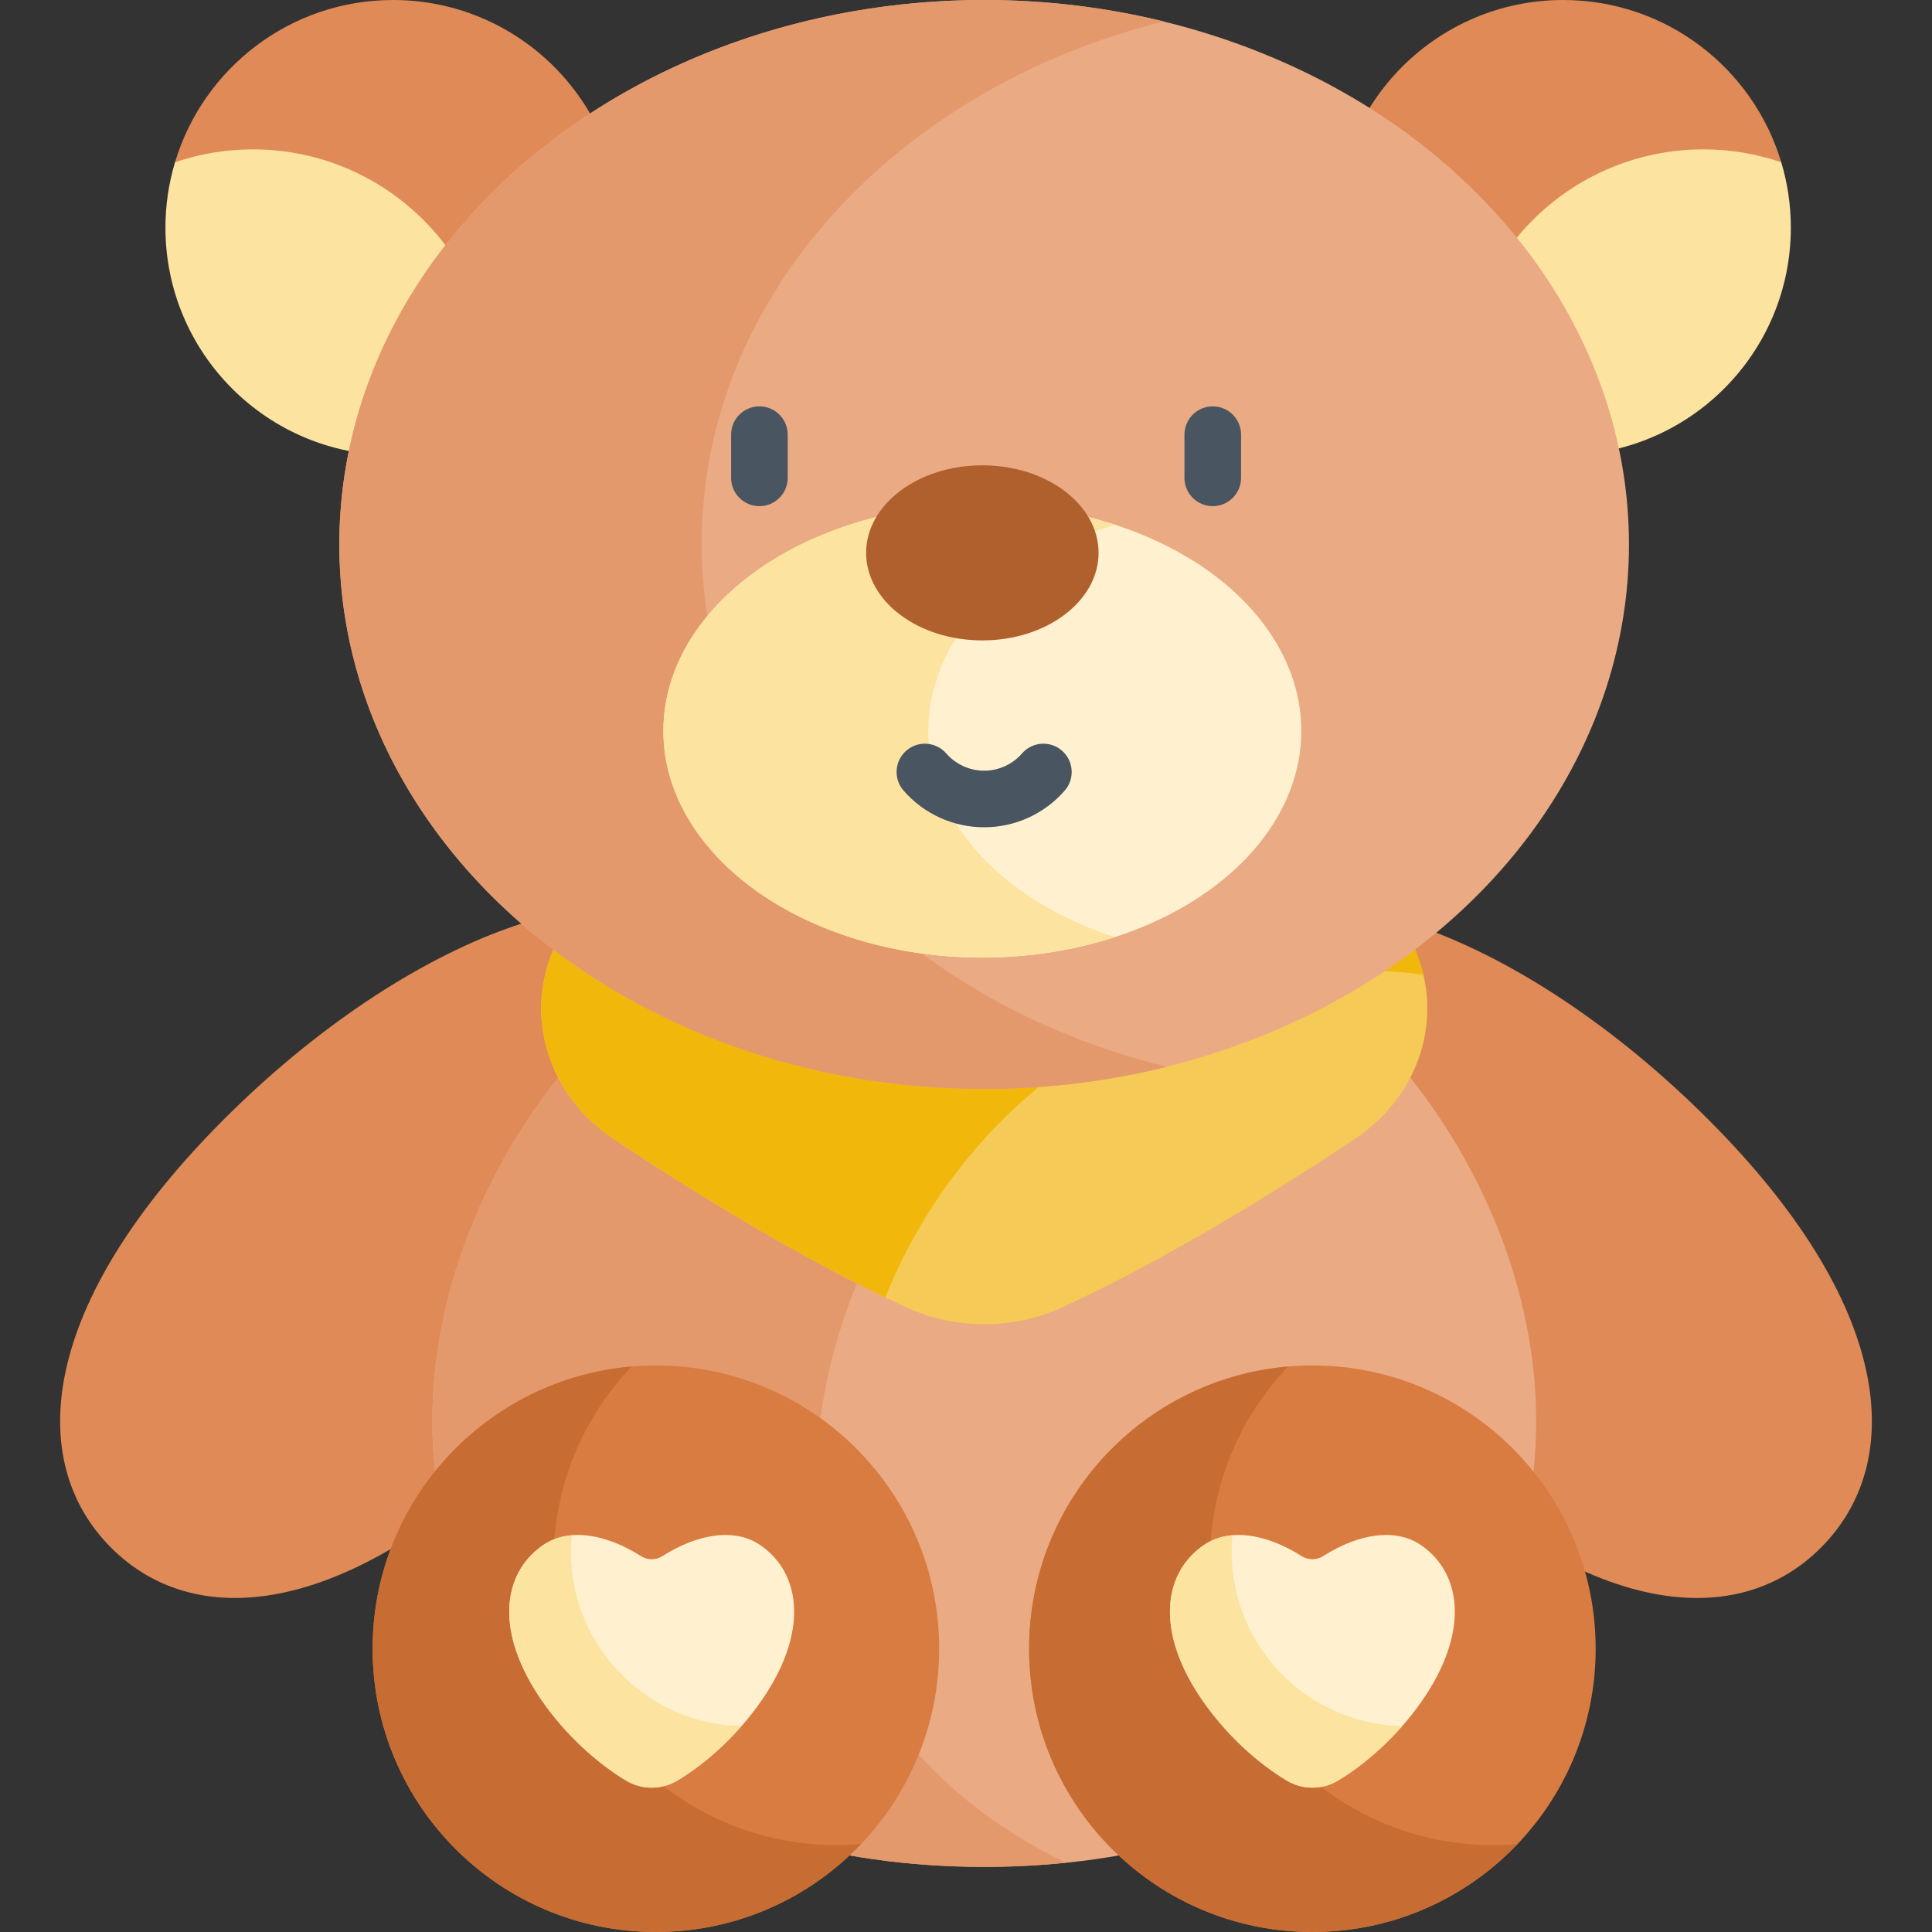
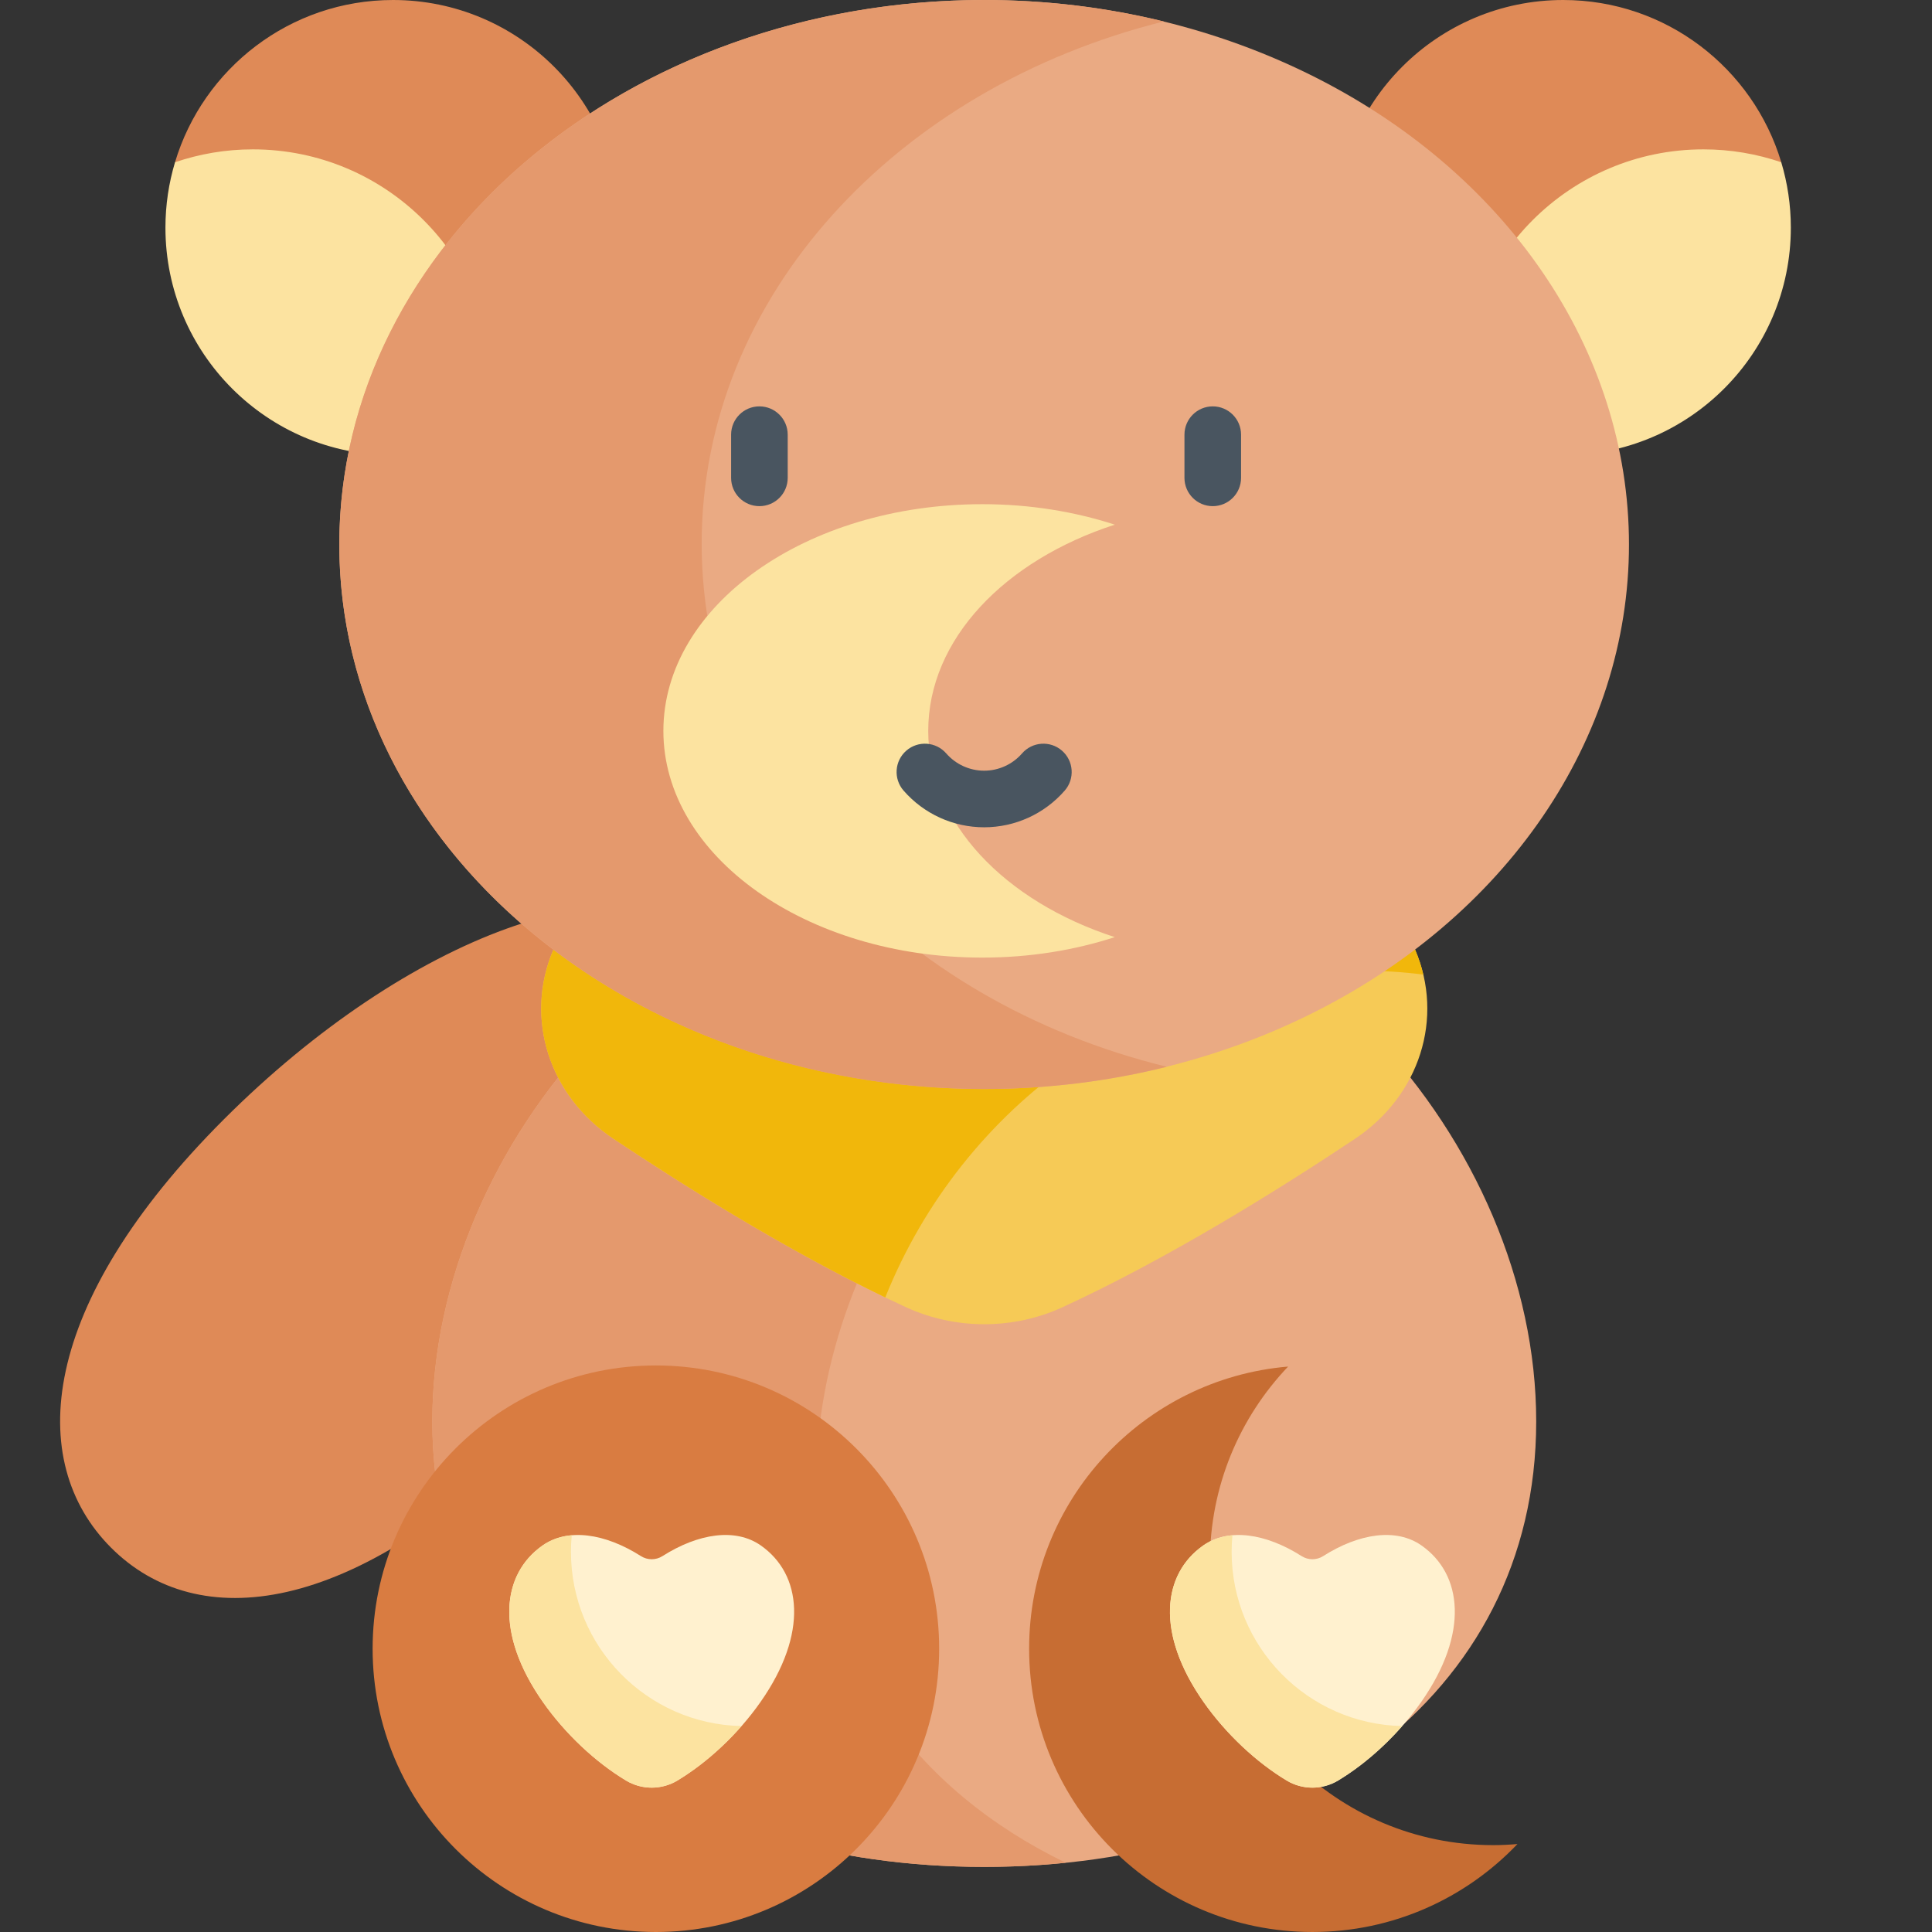
<svg xmlns="http://www.w3.org/2000/svg" id="Capa_1" enable-background="new 0 0 512 512" height="512" viewBox="0 0 512 512" width="512">
  <rect x="0" y="0" width="512" height="512" fill="#333333" stroke="none" />
  <g>
    <g>
      <path d="m189.399 249.556c22.917 22.917 1.832 81.157-47.094 130.083s-89.93 53.452-112.847 30.535-19.067-64.598 29.858-113.524 107.166-70.011 130.083-47.094z" fill="#df8a57" />
    </g>
    <g>
-       <path d="m322.601 249.556c-22.917 22.917-1.832 81.157 47.094 130.083s89.93 53.452 112.847 30.535 19.068-64.598-29.858-113.524-107.166-70.011-130.083-47.094z" fill="#df8a57" />
-     </g>
+       </g>
    <g>
      <path d="m407.109 376.696c0 73.737-65.488 118.049-146.271 118.049s-146.271-44.311-146.271-118.049 65.488-148.978 146.271-148.978 146.271 75.24 146.271 148.978z" fill="#eaaa83" />
    </g>
    <g>
      <path d="m216.33 392.732c0-63.819 49.059-128.753 114.629-145.07-20.82-12.498-44.712-19.945-70.12-19.945-80.783 0-146.271 75.241-146.271 148.978s65.488 118.049 146.271 118.049c7.336 0 14.543-.37 21.589-1.09-39.807-19.308-66.098-54.206-66.098-100.922z" fill="#e4996d" />
    </g>
    <g>
      <path d="m360.617 218.028h-99.778-99.778l-14.415 33.674c-7.741 18.084-1.188 38.672 15.952 50.097 20.648 13.765 49.63 31.778 77.487 44.622 13.046 6.015 28.463 6.015 41.509 0 27.857-12.844 56.839-30.858 77.487-44.622 17.14-11.426 23.693-32.014 15.952-50.097z" fill="#f6ca56" />
    </g>
    <g>
      <circle cx="173.818" cy="436.93" fill="#d97c41" r="75.07" />
    </g>
    <g>
-       <circle cx="347.797" cy="436.93" fill="#d97c41" r="75.07" />
-     </g>
+       </g>
    <g>
-       <path d="m221.73 488.981c-41.46 0-75.07-33.61-75.07-75.07 0-20.072 7.893-38.289 20.725-51.758-38.446 3.266-68.637 35.485-68.637 74.776 0 41.46 33.61 75.07 75.07 75.07 21.388 0 40.671-8.959 54.345-23.312-2.122.182-4.264.294-6.433.294z" fill="#c76d33" />
-     </g>
+       </g>
    <g>
      <path d="m395.71 488.981c-41.46 0-75.07-33.61-75.07-75.07 0-20.072 7.893-38.289 20.725-51.758-38.446 3.266-68.637 35.486-68.637 74.776 0 41.46 33.61 75.07 75.07 75.07 21.388 0 40.671-8.959 54.345-23.312-2.123.182-4.265.294-6.433.294z" fill="#c76d33" />
    </g>
    <g>
      <path d="m376.713 409.563c-6.698-4.69-16.532-3.236-26.067 2.824-1.737 1.104-3.959 1.104-5.697 0-9.535-6.06-19.369-7.514-26.067-2.824-10.862 7.606-12.664 23.284.045 41.434 5.952 8.501 14.031 16.034 22.056 20.862 4.186 2.518 9.444 2.518 13.63 0 8.024-4.827 16.104-12.361 22.056-20.862 12.708-18.15 10.906-33.828.044-41.434z" fill="#fff1cf" />
    </g>
    <g>
      <path d="m326.397 411.249c0-1.481.073-2.946.209-4.391-2.844.242-5.464 1.122-7.725 2.706-10.862 7.606-12.664 23.284.045 41.434 5.952 8.501 14.031 16.034 22.056 20.862 4.186 2.518 9.444 2.518 13.63 0 5.929-3.567 11.886-8.612 16.995-14.431-25.057-.524-45.21-20.997-45.21-46.18z" fill="#fce3a0" />
    </g>
    <g>
      <path d="m360.552 257.225c5.634 0 11.187.359 16.641 1.041-.523-2.21-1.238-4.406-2.162-6.565l-14.415-33.674h-99.778-99.778l-14.415 33.674c-7.741 18.084-1.188 38.672 15.952 50.097 19.298 12.864 45.874 29.437 72.009 42.036 20.394-50.826 69.098-86.609 125.946-86.609z" fill="#f1b70b" />
    </g>
    <g>
      <path d="m201.624 409.563c-6.698-4.69-16.532-3.236-26.067 2.824-1.737 1.104-3.959 1.104-5.697 0-9.535-6.06-19.369-7.514-26.067-2.824-10.862 7.606-12.664 23.284.045 41.434 5.952 8.501 14.031 16.034 22.056 20.862 4.186 2.518 9.444 2.518 13.63 0 8.024-4.827 16.104-12.361 22.056-20.862 12.708-18.15 10.906-33.828.044-41.434z" fill="#fff1cf" />
    </g>
    <g>
      <path d="m151.309 411.249c0-1.481.073-2.946.209-4.391-2.844.242-5.463 1.122-7.725 2.706-10.862 7.606-12.664 23.284.045 41.434 5.952 8.501 14.031 16.034 22.056 20.862 4.186 2.518 9.444 2.518 13.63 0 5.929-3.567 11.886-8.612 16.995-14.431-25.058-.524-45.21-20.997-45.21-46.18z" fill="#fce3a0" />
    </g>
    <g>
      <path d="m46.381 42.998 83.587 71.861c20.406-9.672 34.523-30.451 34.523-54.534-.001-33.317-27.009-60.325-60.325-60.325-27.292 0-50.339 18.129-57.785 42.998z" fill="#df8a57" />
    </g>
    <g>
      <path d="m67.001 39.582c-7.218 0-14.148 1.213-20.621 3.416-1.644 5.489-2.538 11.302-2.538 17.326 0 33.316 27.008 60.324 60.324 60.324 9.233 0 17.978-2.082 25.801-5.79.654-3.669 1.014-7.439 1.014-11.296.001-35.335-28.644-63.98-63.98-63.98z" fill="#fce3a0" />
    </g>
    <g>
      <path d="m388.466 114.858 83.587-71.861c-7.447-24.868-30.494-42.997-57.786-42.997-33.316 0-60.324 27.008-60.324 60.324 0 24.083 14.116 44.862 34.523 54.534z" fill="#df8a57" />
    </g>
    <g>
      <path d="m451.432 39.582c7.218 0 14.148 1.213 20.621 3.416 1.644 5.489 2.538 11.302 2.538 17.326 0 33.316-27.008 60.324-60.324 60.324-9.233 0-17.978-2.082-25.801-5.79-.654-3.669-1.014-7.439-1.014-11.296-.001-35.335 28.645-63.98 63.98-63.98z" fill="#fce3a0" />
    </g>
    <g>
      <ellipse cx="260.808" cy="144.296" fill="#eaaa83" rx="170.886" ry="144.296" />
    </g>
    <g>
      <path d="m185.953 144.094c0-65.49 51.673-120.781 122.467-138.411-15.114-3.696-31.088-5.683-47.612-5.683-94.378 0-170.887 64.604-170.887 144.296s76.508 144.296 170.886 144.296c16.82 0 33.067-2.062 48.419-5.885-71.208-17.409-123.273-72.874-123.273-138.613z" fill="#e4996d" />
    </g>
    <g>
-       <ellipse cx="260.332" cy="193.694" fill="#fff1cf" rx="84.53" ry="60.081" />
-     </g>
+       </g>
    <g>
      <path d="m245.992 193.694c0-24.279 20.274-45.179 49.435-54.655-10.693-3.474-22.57-5.426-35.095-5.426-46.685 0-84.53 26.899-84.53 60.081s37.846 60.081 84.53 60.081c12.525 0 24.403-1.952 35.095-5.426-29.161-9.476-49.435-30.376-49.435-54.655z" fill="#fce3a0" />
    </g>
    <g>
-       <ellipse cx="260.332" cy="146.512" fill="#af602d" rx="30.801" ry="23.201" />
-     </g>
+       </g>
    <g>
      <g>
        <g>
          <path d="m201.251 134.136c-4.143 0-7.5-3.358-7.5-7.5v-11.444c0-4.142 3.357-7.5 7.5-7.5s7.5 3.358 7.5 7.5v11.444c0 4.142-3.357 7.5-7.5 7.5z" fill="#495560" />
        </g>
        <g>
          <path d="m321.394 134.136c-4.143 0-7.5-3.358-7.5-7.5v-11.444c0-4.142 3.357-7.5 7.5-7.5s7.5 3.358 7.5 7.5v11.444c0 4.142-3.357 7.5-7.5 7.5z" fill="#495560" />
        </g>
      </g>
      <g>
        <path d="m260.807 219.242c-8.187 0-15.971-3.545-21.355-9.726-2.722-3.123-2.396-7.86.728-10.582 3.122-2.721 7.86-2.395 10.581.728 2.536 2.91 6.198 4.58 10.047 4.58s7.511-1.669 10.047-4.58c2.721-3.125 7.459-3.449 10.581-.728 3.123 2.721 3.449 7.458.728 10.582-5.386 6.181-13.17 9.726-21.357 9.726z" fill="#495560" />
      </g>
    </g>
  </g>
</svg>